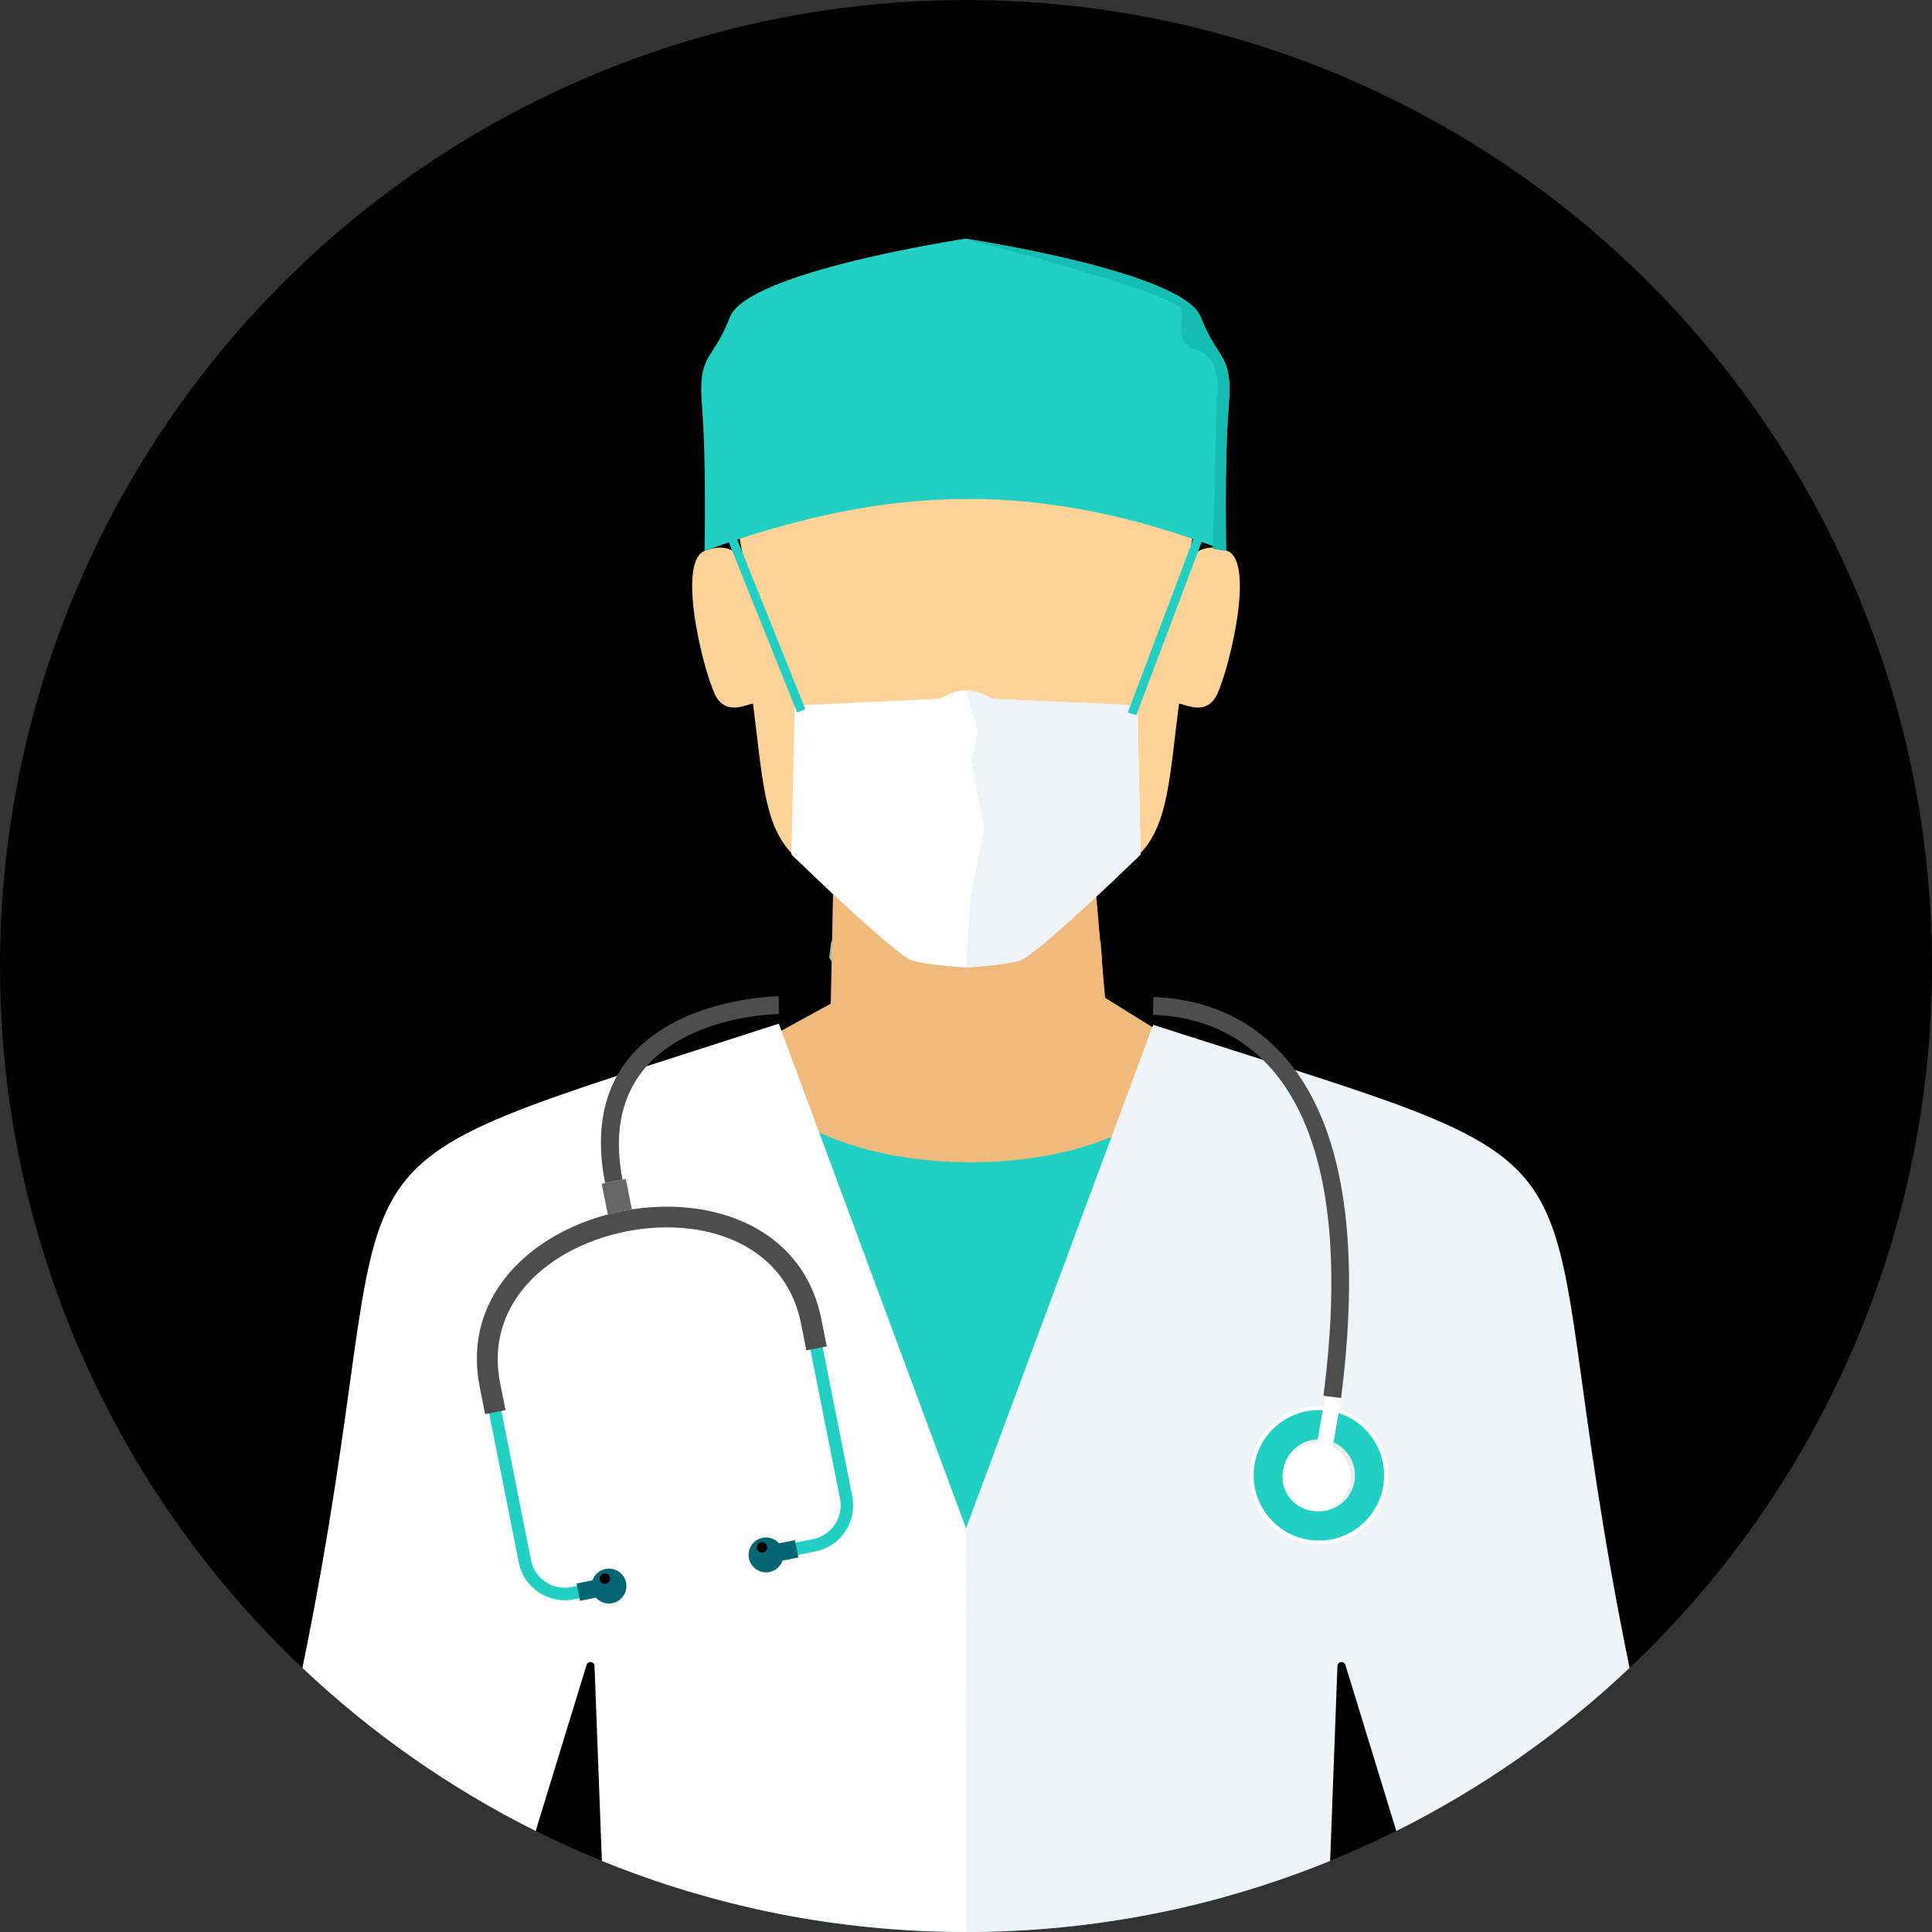
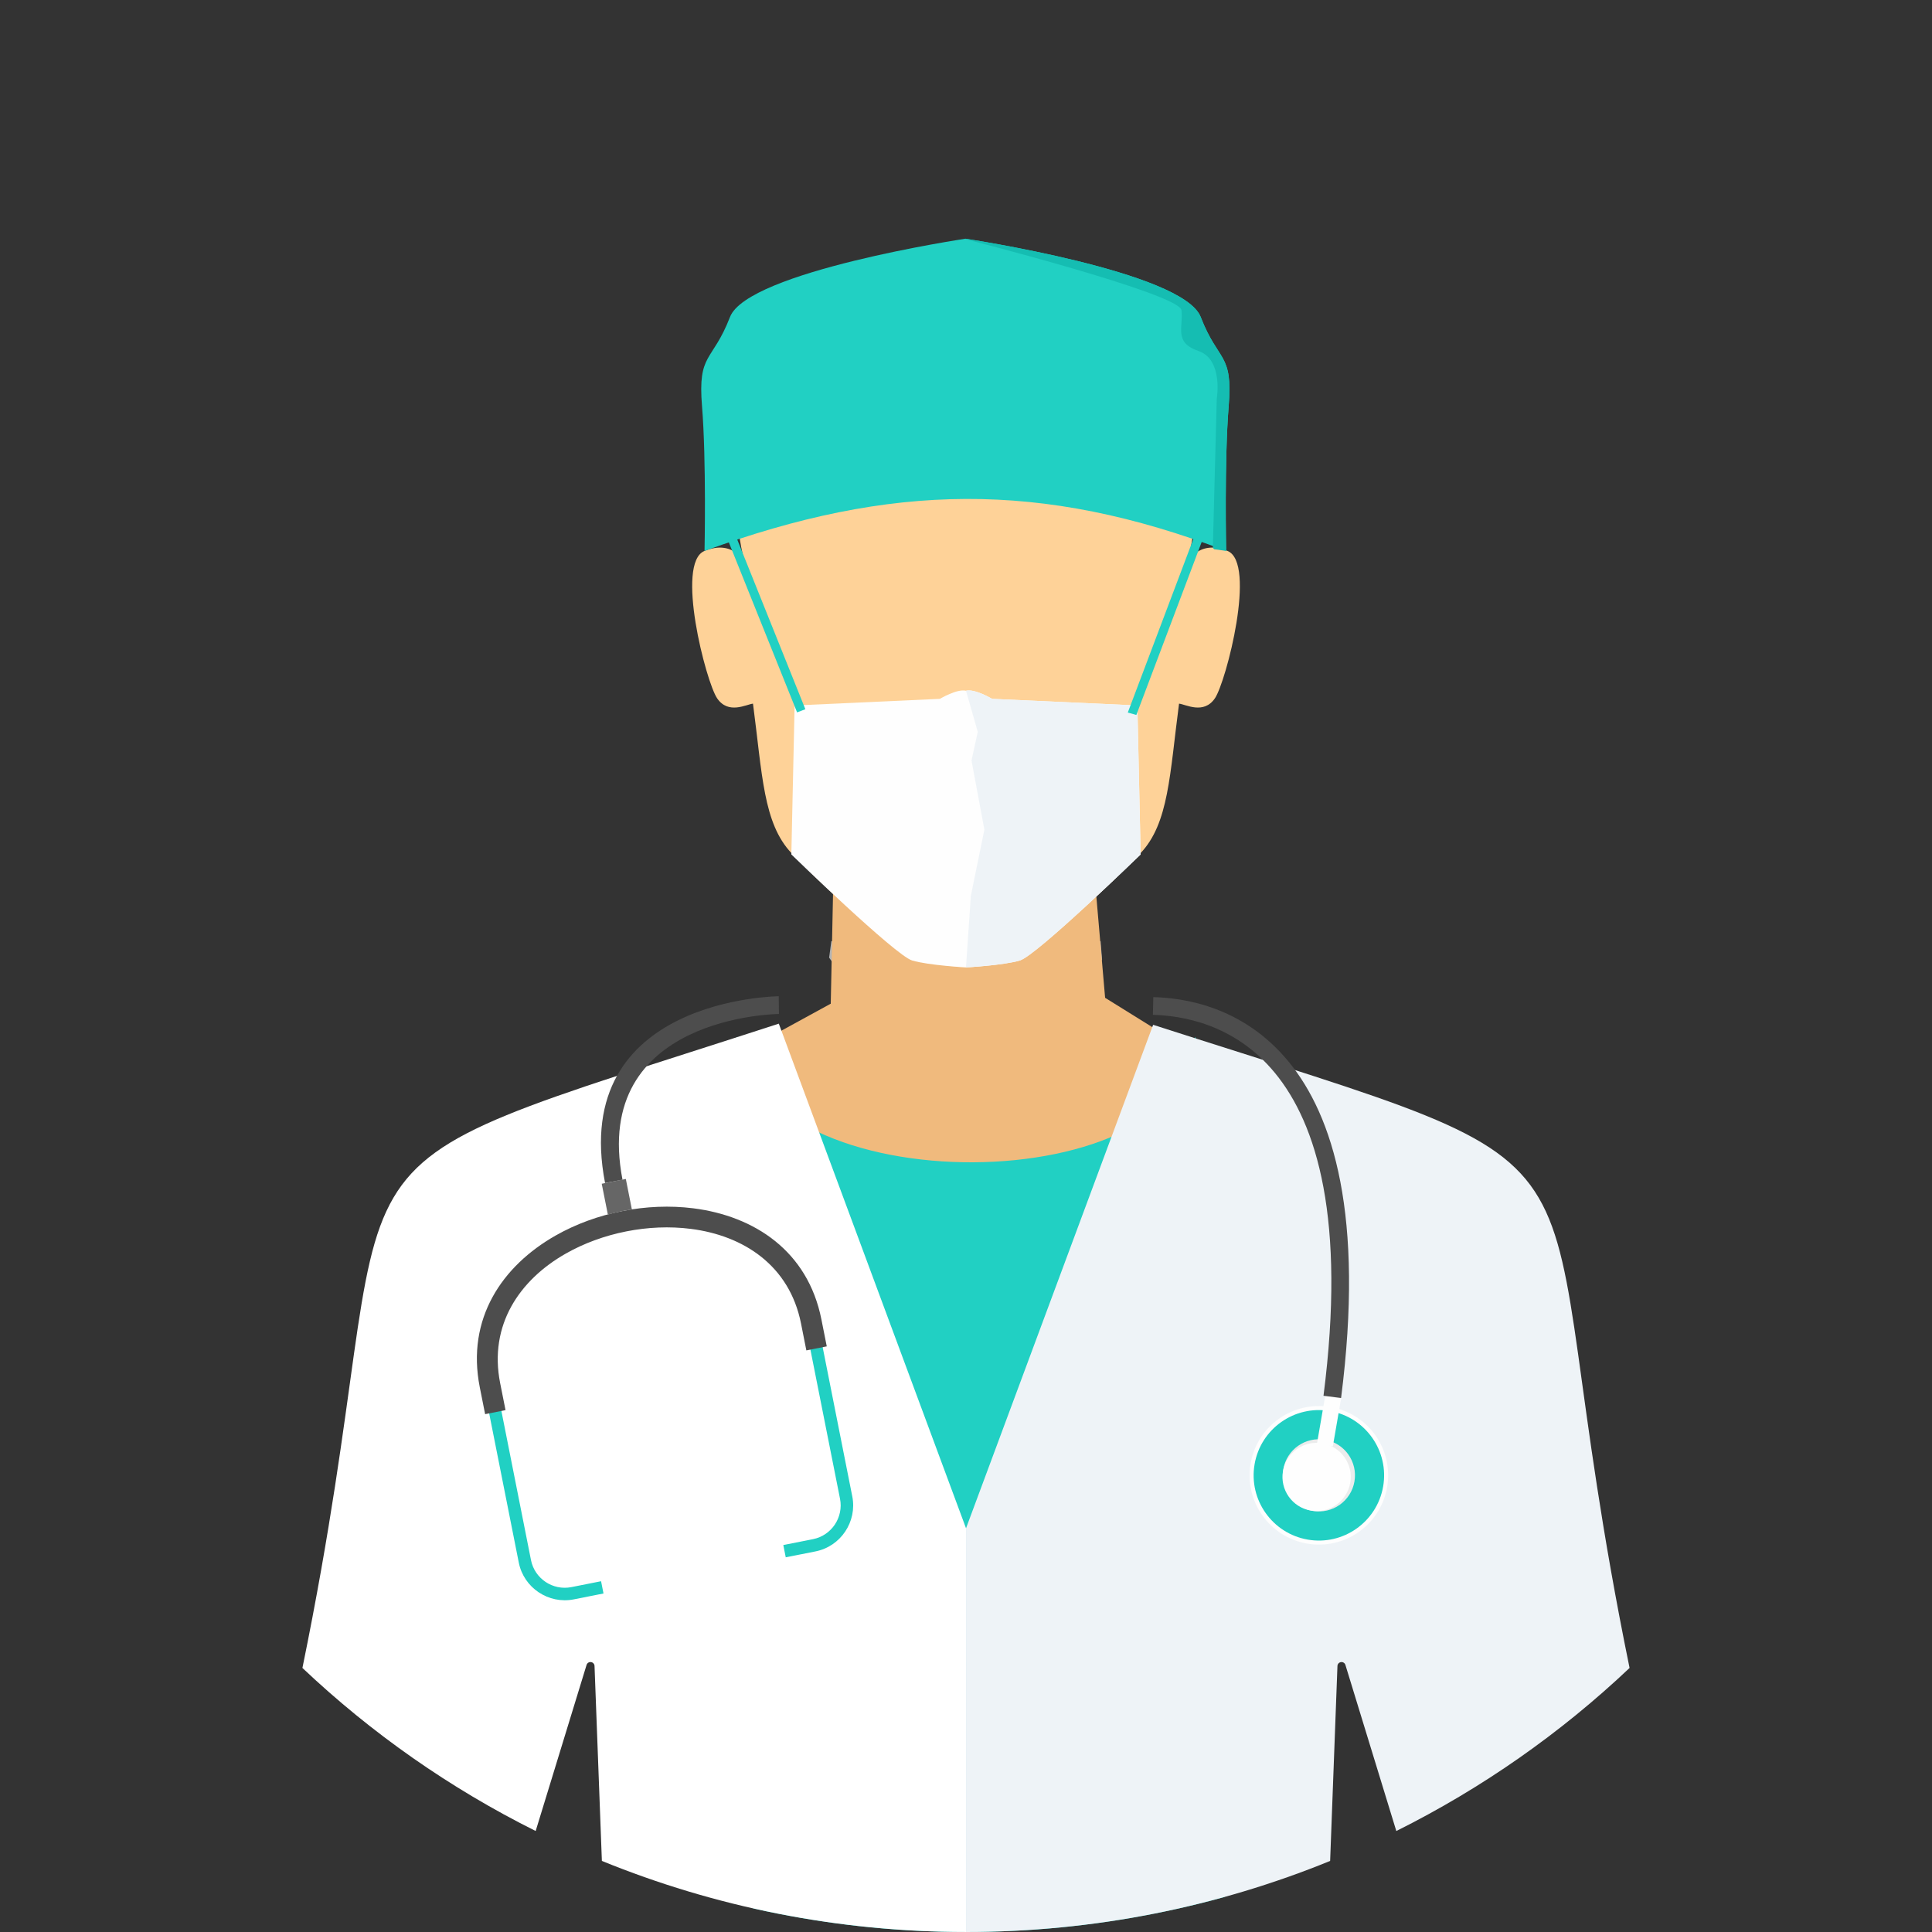
<svg xmlns="http://www.w3.org/2000/svg" version="1.1" width="40" height="40" x="0" y="0" viewBox="0 0 110852 110852" style="enable-background:new 0 0 512 512" xml:space="preserve" fill-rule="evenodd" class="">
  <rect x="0" y="0" width="110852" height="110852" fill="#333333" stroke="none" />
  <g>
-     <circle cx="55426" cy="55426" r="55426" fill="#000000" opacity="1" data-original="#0f7986" class="" />
    <path fill="#b3b3b3" d="M47700 54004h15449l84 1056-7550 11445-8110-11559 126-942z" opacity="1" data-original="#b3b3b3" />
    <path fill="#f0ba7d" d="m47800 51132-134 6456-10953 5990v21955h36875V63578l-10180-6327-559-6455-15049 337z" opacity="1" data-original="#f0ba7d" />
    <path fill="#fed298" d="M42739 32306s-628-1380-2314-696c-1686 683 76 7502 720 8454 644 951 1681 347 2059 309 537 4065 585 6867 2212 8581 1541 1623 5070 4931 6929 6084 1259 266 2198 422 3082 469 883-47 1823-203 3082-469 1859-1153 5388-4461 6929-6084 1627-1714 1675-4515 2212-8581 378 38 1414 642 2059-309 644-951 2407-7770 720-8454-1686-684-2314 696-2314 696s1667-5355-1296-10626c-2030-3613-6661-5486-11391-5624-4730 137-9361 2011-11391 5624-2963 5271-1296 10626-1296 10626z" opacity="1" data-original="#fed298" />
    <path fill="#21d0c3" d="M42295 59488c1179 9739 26204 9463 26262 1l8230 13989-6518 35361c-4725 1310-9701 2013-14843 2013-4194 0-8277-469-12204-1351L31540 74595l10756-15107z" opacity="1" data-original="#21d0c3" />
    <path fill="#ffffff" d="M44684 58734c-29093 9461-20755 4847-27332 36968 3955 3740 8461 6902 13383 9355l2920-9528c34-109 138-177 251-164s199 104 206 218l422 11191c6448 2627 13500 4077 20893 4077V87687L44685 58733z" opacity="1" data-original="#ffffff" class="" />
    <path fill="#eef3f7" d="M66162 58800c29117 9370 20761 4784 27338 36902-3955 3740-8462 6902-13384 9356l-2920-9528c-33-109-138-178-252-164-113 14-199 105-205 218l-420 11191c-6448 2627-13501 4077-20892 4077V87688l10736-28888z" opacity="1" data-original="#eef3f7" />
    <path fill="#fefefe" d="M74997 88566c-2163-373-3614-2430-3240-4592 373-2163 2430-3614 4592-3241 2163 373 3614 2430 3240 4593-373 2163-2430 3614-4593 3240z" opacity="1" data-original="#fefefe" />
    <path fill="#21d0c3" d="M75036 88338c-2037-352-3403-2288-3052-4325 352-2037 2288-3404 4325-3052s3403 2289 3052 4326c-352 2037-2288 3403-4325 3051z" opacity="1" data-original="#21d0c3" />
    <path fill="#ebecec" d="M75321 86691c-1126-194-1883-1267-1688-2393 194-1127 1266-1883 2393-1688s1883 1266 1688 2393c-194 1127-1266 1883-2393 1688z" opacity="1" data-original="#ebecec" />
    <path fill="#fefefe" d="m75564 82831 910 157 489-2834-910-157z" opacity="1" data-original="#fefefe" />
    <path fill="#21d0c3" fill-rule="nonzero" d="m45085 89353 1705-338c725-144 1325-571 1707-1143s548-1290 404-2014l-2005-10104c-757-3813-3740-5757-7148-6188-1306-165-2675-105-4002 158-1327 262-2614 730-3758 1381-2978 1696-4985 4628-4227 8447l2005 10104c144 725 571 1324 1143 1707l1-1c572 383 1289 548 2013 405l1704-338-139-703-1705 338c-531 105-1058-16-1477-296-420-281-733-721-839-1252l-2005-10104c-688-3465 1151-6136 3876-7687 1077-614 2291-1054 3545-1303 1253-248 2544-304 3775-149 3119 394 5848 2161 6534 5620l2006 10104c105 531-17 1057-297 1477-281 419-721 733-1252 838l-1705 338 139 703z" opacity="1" data-original="#21d0c3" />
    <path fill="#4d4d4d" fill-rule="nonzero" d="m47437 77250-307-1544c-780-3931-3849-5935-7353-6378-1331-168-2726-108-4077 160-1352 267-2663 744-3828 1407-3063 1744-5125 4764-4344 8701l307 1544 1170-233-307-1543c-664-3347 1119-5931 3759-7434 1055-601 2245-1032 3474-1276s2494-299 3700-146c3023 382 5665 2090 6329 5430l306 1544z" opacity="1" data-original="#4d4d4d" />
    <g fill="#076673">
-       <path d="m33278 91850 912-181c229 257 583 389 945 317 543-108 896-635 788-1178-107-542-635-895-1178-787-362 72-639 329-752 654l-912 181zM45810 89363l-911 181c-113 324-390 582-752 654-543 107-1070-245-1178-788-107-542 245-1070 787-1177 361-72 716 61 944 317l912-181 197 994z" fill="#076673" opacity="1" data-original="#076673" />
-     </g>
+       </g>
    <path fill="#666666" d="m36256 69398-348-1753-692 138-691 137 352 1770c263-77 530-142 800-195 192-38 385-70 579-96z" opacity="1" data-original="#666666" class="" />
    <g fill="#0f7986">
-       <path d="M34763 90875c164-33 271-193 238-356-32-164-192-271-356-239-164 33-271 192-238 356s192 271 356 238zM43782 89082c164-32 270-192 238-356-33-165-192-271-356-239-164 33-271 192-238 357 32 164 192 270 357 238z" fill="#000000" opacity="1" data-original="#0f7986" class="" />
-     </g>
+       </g>
    <path fill="#fefefe" d="M75210 86672c-1066-184-1781-1197-1597-2263 184-1065 1197-1780 2263-1596s1781 1197 1597 2263-1198 1781-2263 1597z" opacity="1" data-original="#fefefe" />
    <path fill="#4d4d4d" fill-rule="nonzero" d="M44694 58179c-31 0-10795 90-8977 9507l-1001 191c-2050-10617 9932-10715 9966-10715zM66174 57211c1756 47 5151 526 7764 3705 2557 3110 4350 8823 3009 19297l-1009-128c1297-10137-379-15595-2786-18523-2351-2860-5417-3291-7003-3334l24-1017z" opacity="1" data-original="#4d4d4d" />
    <path fill="#fefefe" d="M55426 55506s-2132-113-3092-397-6929-6084-6929-6084l187-8547 8335-380s992-591 1499-466c508-125 1499 466 1499 466l8335 380 187 8547s-5969 5800-6929 6084-3092 397-3092 397z" opacity="1" data-original="#fefefe" />
    <path fill="#eef3f7" d="m55426 39632 675 2357-359 1646 739 3968-777 3794-279 4109s2132-113 3092-397 6929-6084 6929-6084l-187-8547-8335-380s-992-591-1499-466z" opacity="1" data-original="#eef3f7" />
    <g fill="#21d0c3">
      <path fill-rule="nonzero" d="m42165 30620 4044 10073-475 181-4044-10073zM69006 30945l-3806 10077-491-138 3806-10077z" fill="#21d0c3" opacity="1" data-original="#21d0c3" />
      <path d="M55389 13697s-12492 1874-13505 4494-1857 2025-1604 5121 144 8299 144 8299c10714-3906 19314-4048 29929 0 0 0-109-5203 144-8299s-591-2501-1604-5121-13505-4494-13505-4494z" fill="#21d0c3" opacity="1" data-original="#21d0c3" />
    </g>
    <path fill="#15bdb2" d="m55389 13697-61 9s12333 3136 12460 4088-470 1852 971 2342 1055 2739 1055 2739l-224 8556 70 82 694 96s-109-5203 144-8299-591-2501-1604-5121-13505-4494-13505-4494z" opacity="1" data-original="#15bdb2" class="" />
  </g>
</svg>